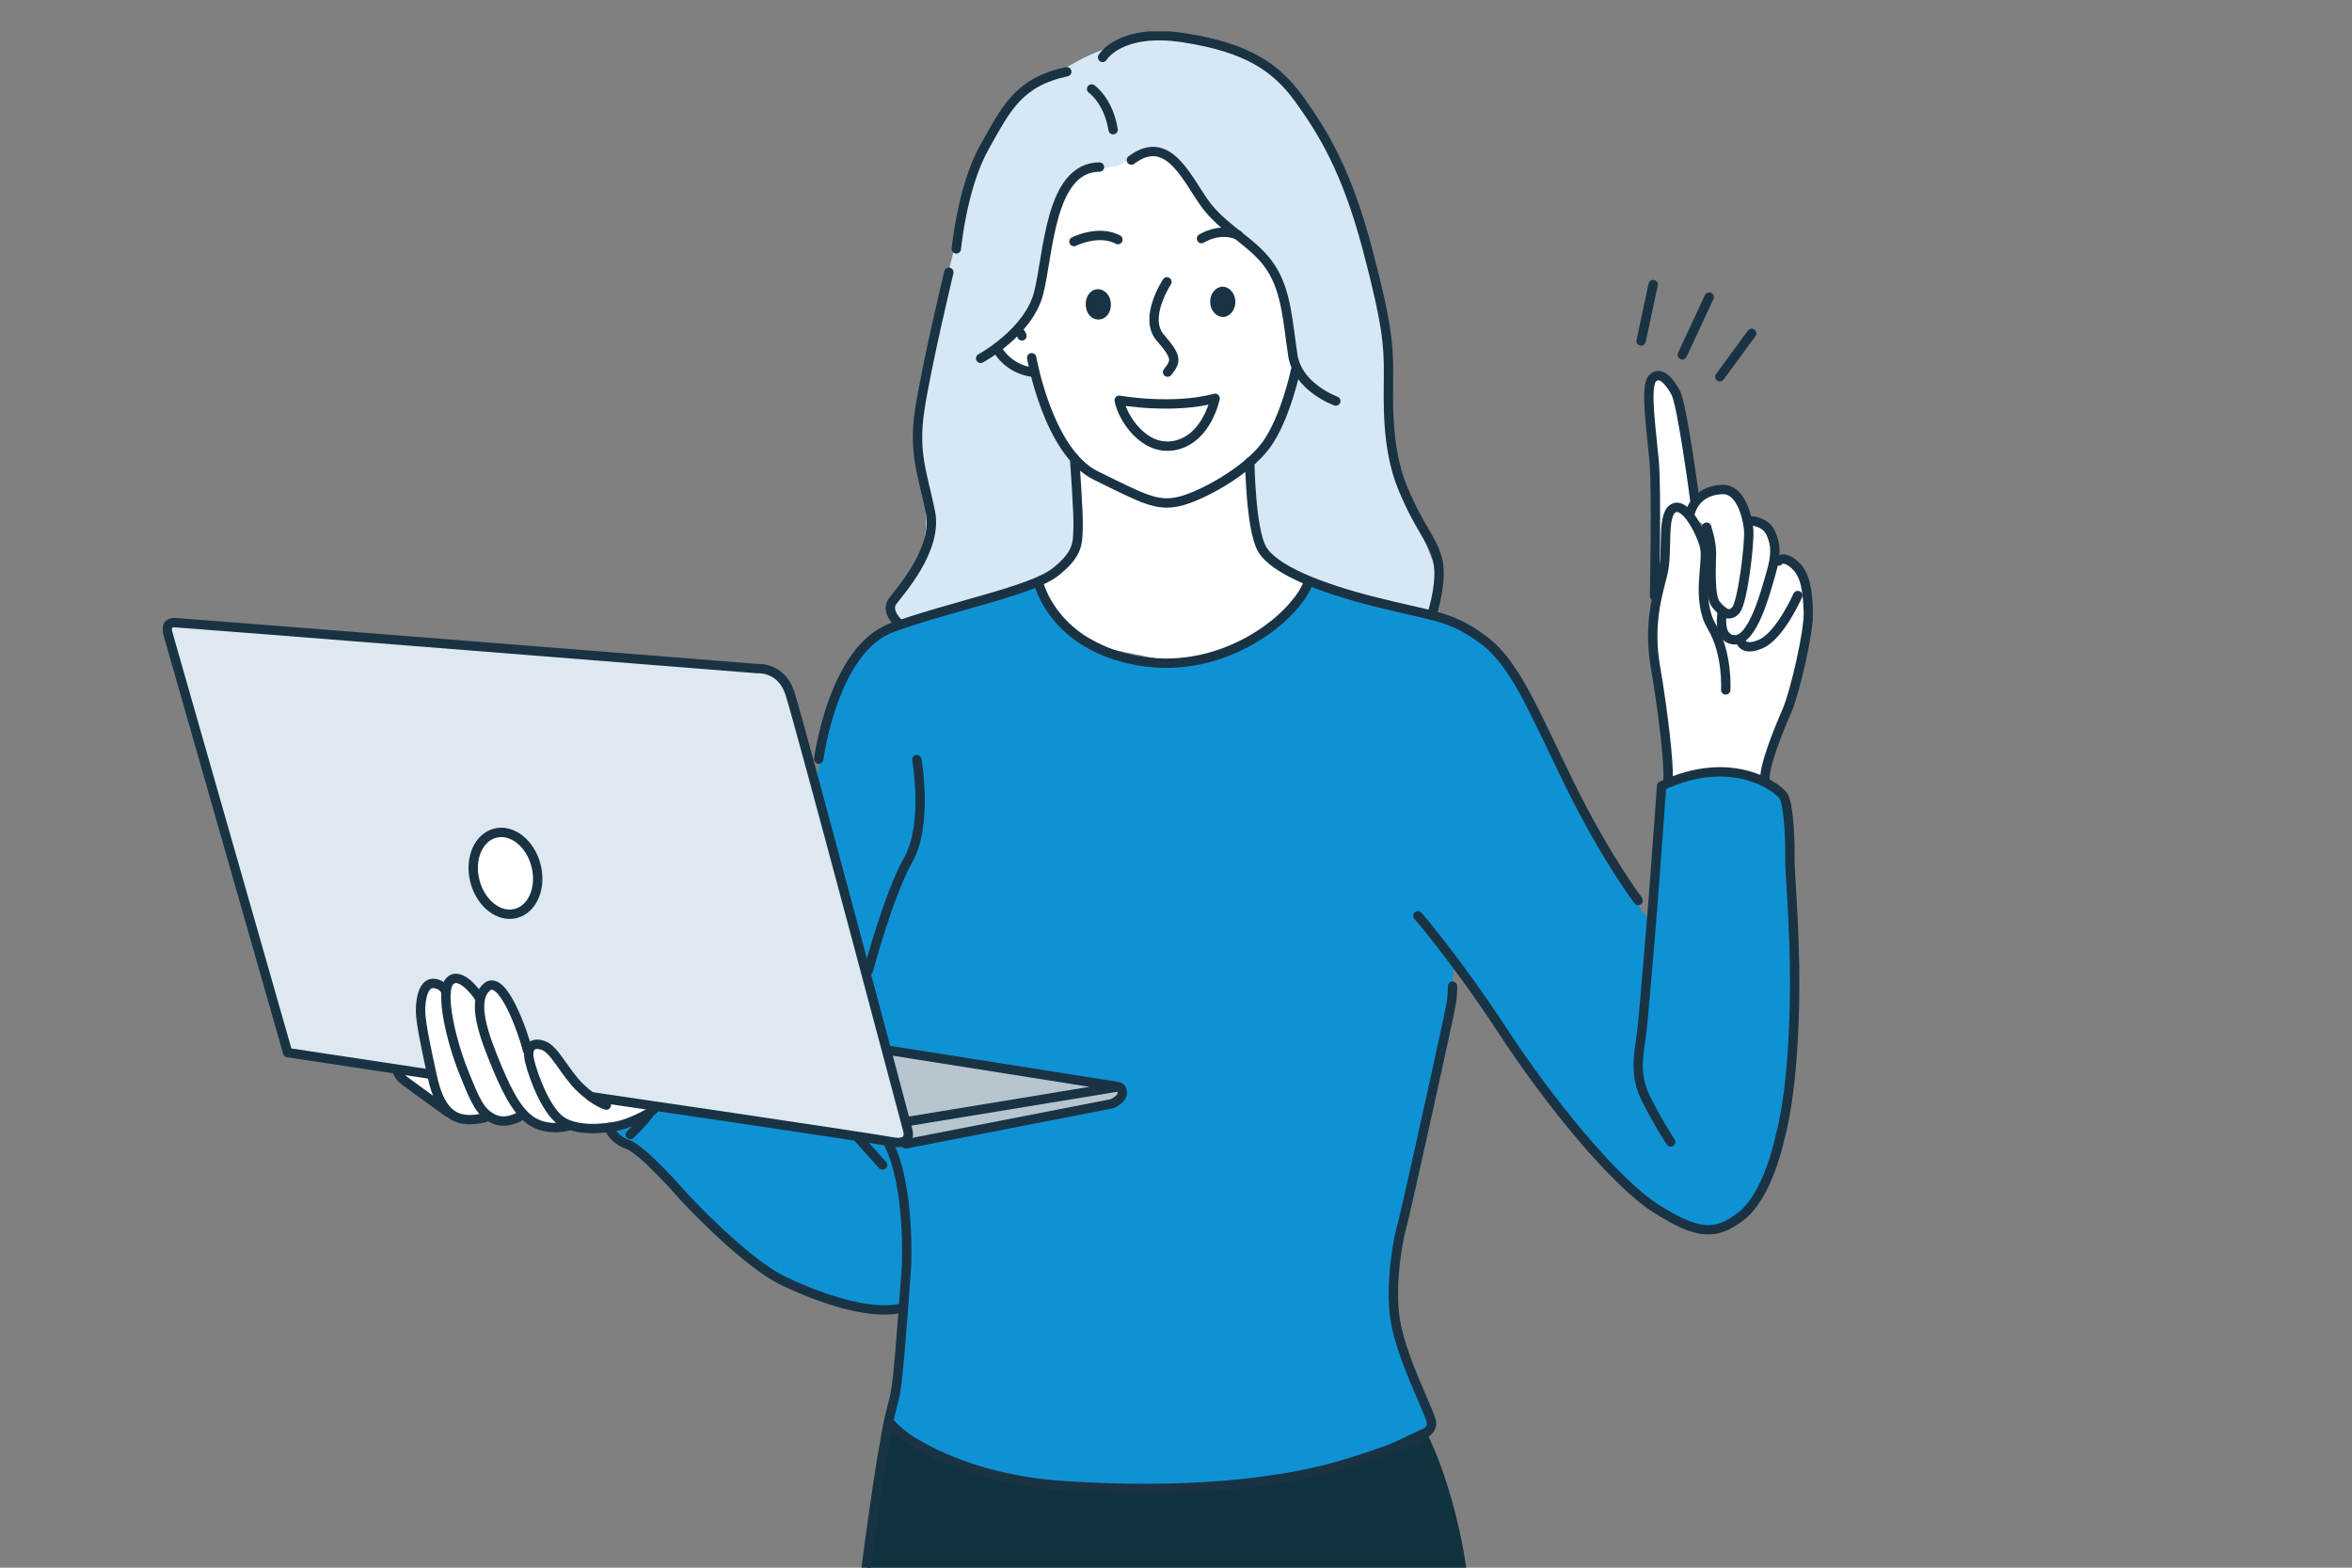
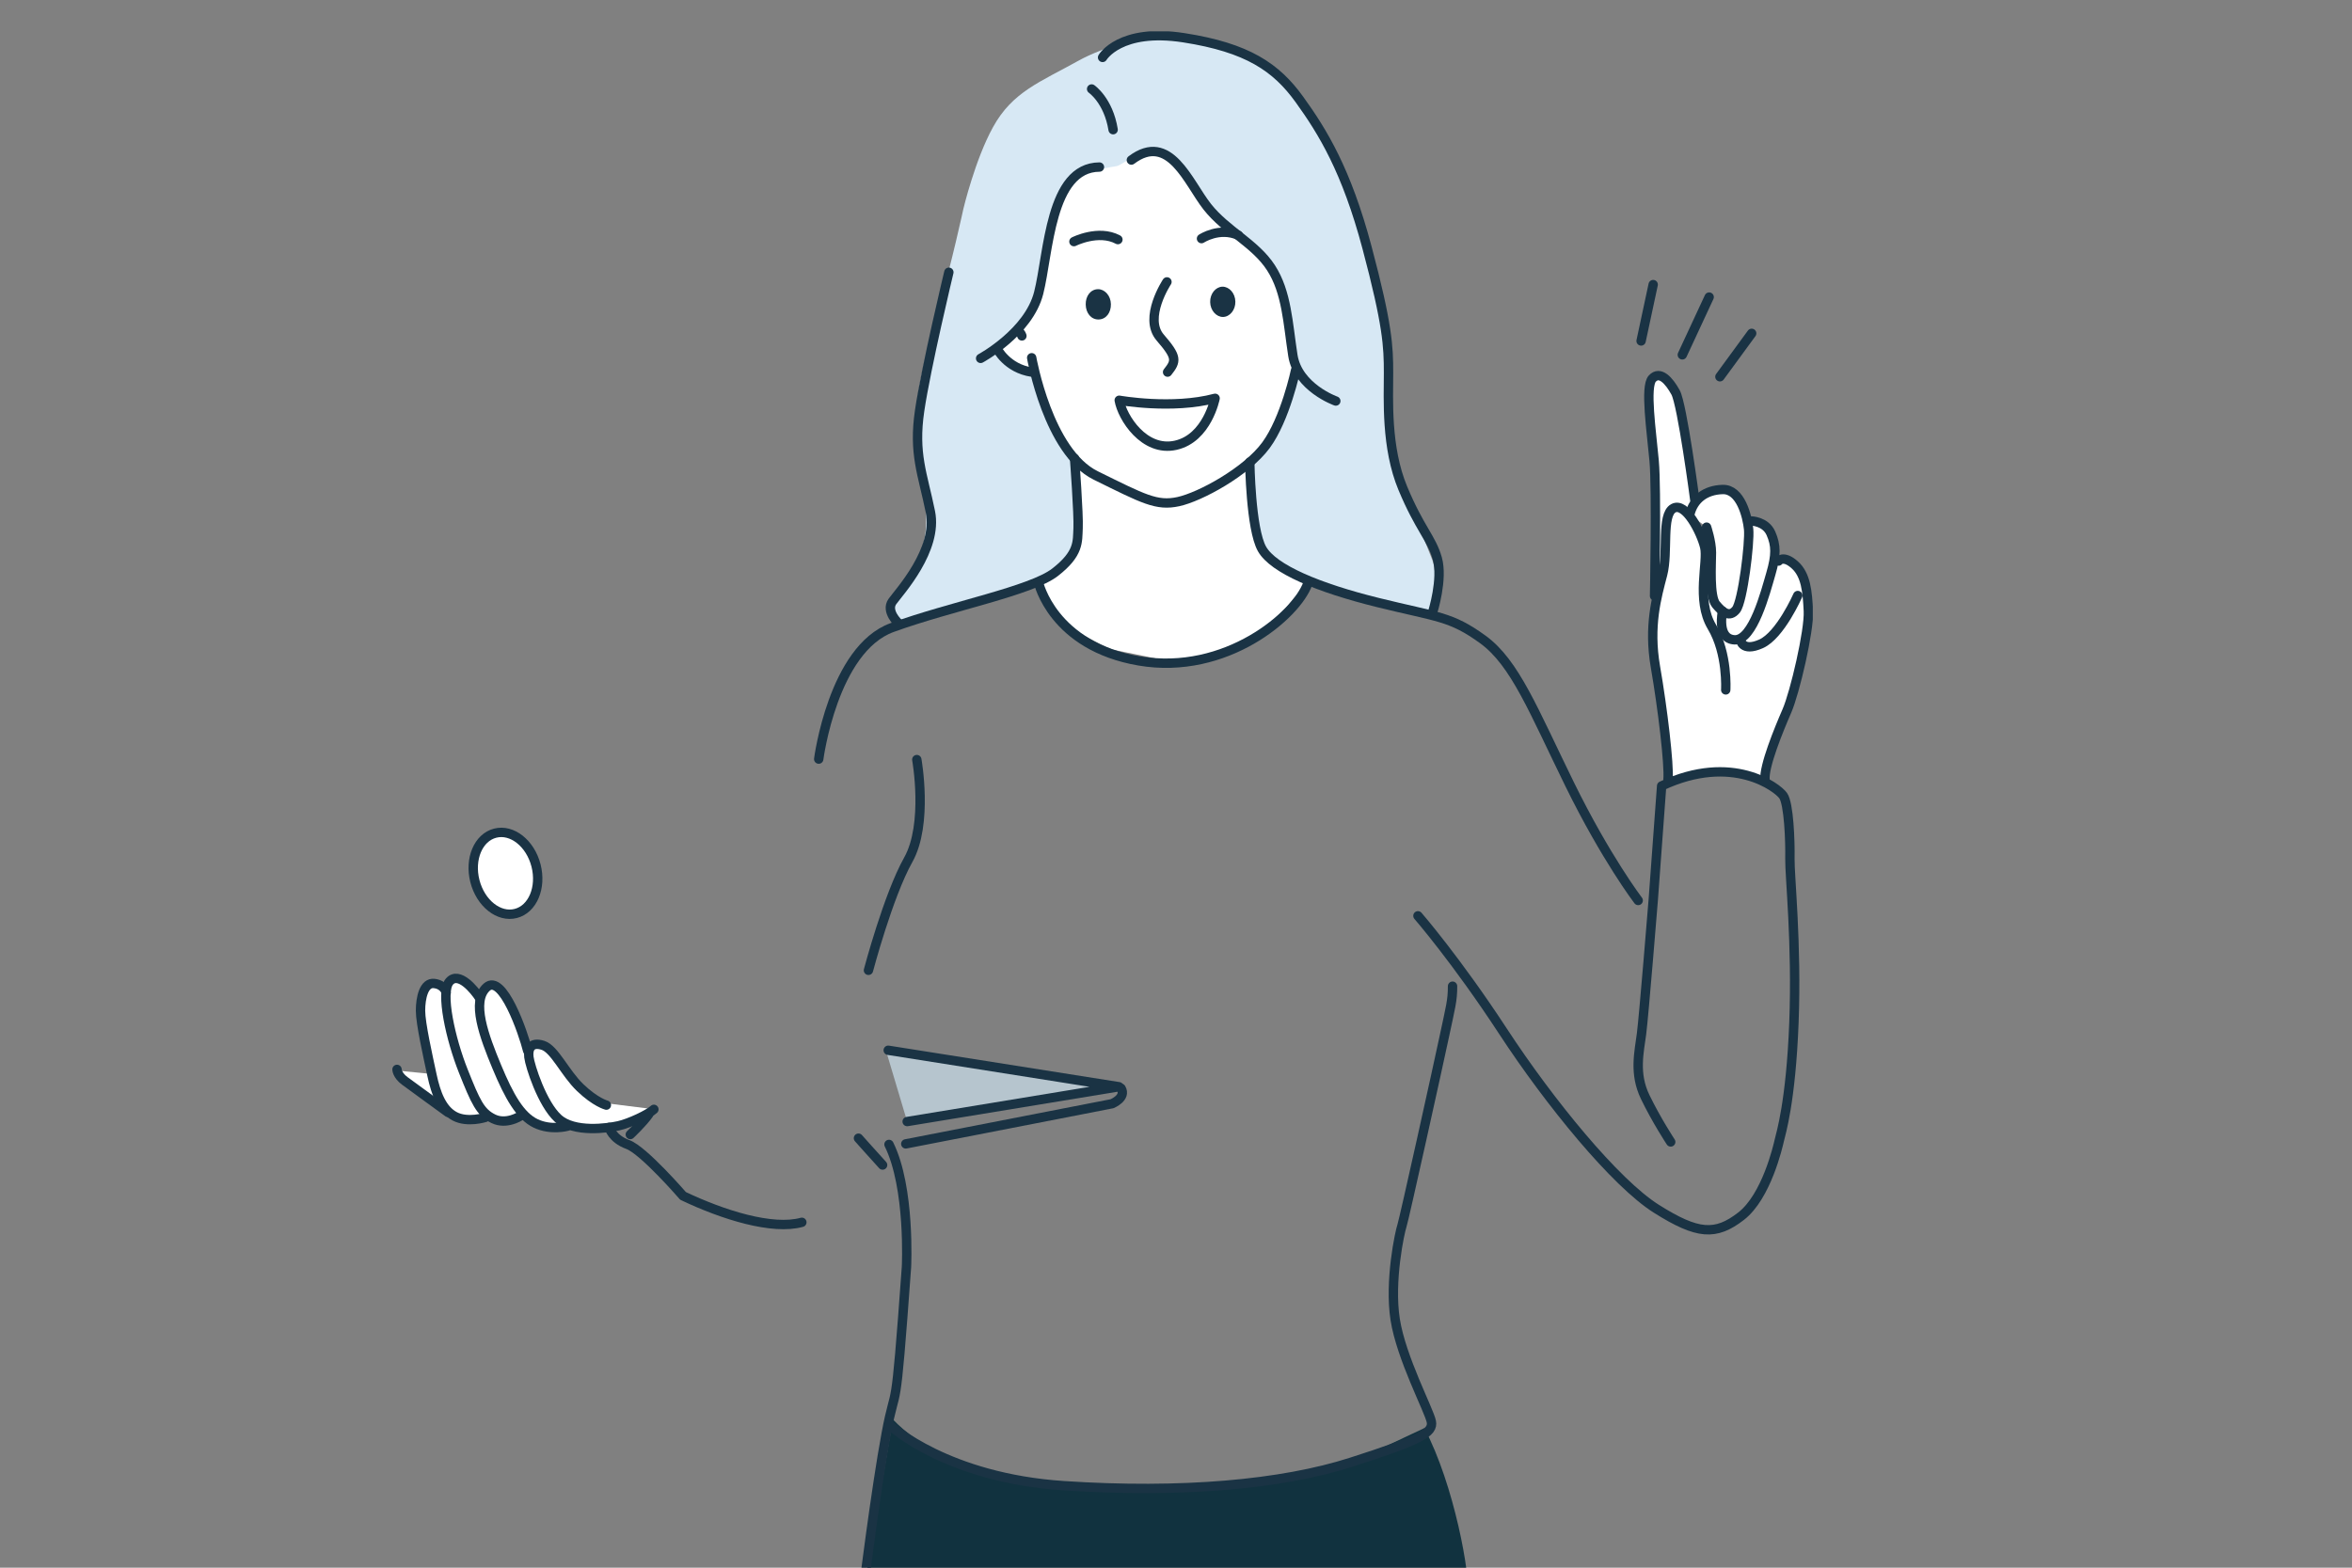
<svg xmlns="http://www.w3.org/2000/svg" fill="none" height="250" viewBox="0 0 375 250" width="375">
  <rect x="0" y="0" width="375" height="250" fill="#808080" stroke="none" />
  <clipPath id="a">
    <path d="m0 0h375v250h-375z" />
  </clipPath>
  <clipPath id="b">
    <path d="m25.97 5h263.06v250h-263.06z" />
  </clipPath>
  <g clip-path="url(#a)">
    <g clip-path="url(#b)">
-       <path d="m284.163 127.137c-1.095-1.371-4.524-4.678-11.602-3.981-3.363.332-5.519.973-7.488 2.012-.94.498-.52 1.549-.254 2.577.918 3.649-1.228 6.624-2.224 18.467-.32-.321-.619-.642-.918-.973-1.692-5.076-8.417-13.447-10.518-17.881-5.552-11.688-11.105-26.705-20.152-28.121-1.095-.376-2.389-1.039-3.528-1.227-3.639-.608-18.36-5.341-18.36-5.341-10.11 11.478-16.469 13.358-23.88 13.082-13.858-.509-18.825-11.335-19.798-11.036l.343-2.389-17.243 5.374c-6.128 1.681-8.373 1.869-12.775 8.073-3.937 5.694-4.977 15.304-5.784 19.882-1.305 7.387-4.447 26.097-6.438 37.42-.663 1.46-1.294 2.931-1.692 4.479-.575 2.211-.674 4.5-.365 6.745l-24.299 3.229c-.874 1.194 1.98 4.556 2.909 4.976.807.365 1.581.774 2.245 1.36 4.059 3.583 14.367 16.3 23.746 20.734 9.391 4.446 15.85 4.335 17.454 4.18.442 9.632-.94 15.813-2.71 19.02l1.194.055c.266-.022.542-.044.808-.066 2.123 2.024 11.834 9.62 38.401 9.797 24.698.155 40.603-6.358 45.857-8.901 1.061-.509 1.504-1.792.995-2.853-1.681-3.495-5.143-11.313-6.05-17.936-1.029-7.509 10.187-47.815 9.556-50.624 0 0-.022-2.743.476-2.975 9.91 12.407 29.708 47.55 43.644 41.003 14.843-6.977 9.578-60.896 8.926-67.033-.045-.421-.21-.808-.465-1.139z" fill="#0f92d4" />
      <path d="m283.356 89.419c-.133-.066-.277-.133-.421-.188.155-.652.255-1.205.244-1.581-.022-2.311-1.98-4.611-4.402-4.556l-.166.553c-.022-.144-.033-.298-.067-.431-.431-2.234-1.415-4.412-3.417-5.109-.697-.243-3.949.287-5.154 2.466l.088-.232c-.155-2.72-.829-6.978-1.239-10.063-.409-3.085-1.227-9.2-4.181-10.096-2.953-.885-1.305 5.253-1.061 10.317.254 5.297.188 8.902.343 14.088.165 5.186.553 8.293-.067 12.628l.244-.674c-.211.807-.388 1.515-.509 2.079-1.195 6.005 1.825 14.365 2.168 20.513.088 1.581.055 3.472-.056 5.429.078-.011.166-.022.244-.033.774-.442 1.603-.785 2.466-1.006 1.858-.487 3.827-.564 5.729-.332.166-.088.376-.121.553-.133.498-.022 1.007.078 1.493.177.62.133 1.228.299 1.825.476 1.007.298 1.991.674 3.009.907.122.033.166.121.155.221h.033c.088-.509.221-1.029.376-1.548-.619 3.317.199-.62.199-.62.586-1.691 1.394-3.35 2.057-5.02.841-2.145 1.449-4.368 1.903-6.635.132-.387.265-.763.365-1.106 2.289-7.983 2.333-16.012 1.637-17.493-1.051-2.267-2.434-3.671-4.425-3.008zm-10.585 1.327c-.398.276-.774.575-1.106.918-.155.166-.299.332-.432.509.133-1.316.332-2.599.321-3.793-.011-2.134-.885-4.622-2.19-6.093l.255-.697c-.034.188-.067.376-.067.586l2.555 1.891c.918 2.212.686 4.401.675 6.679z" fill="#fff" />
      <path d="m142.337 227.623c-.088.42-.155.818-.21 1.216z" fill="#75aa98" />
      <path d="m227.093 227.744c-4.181 1.924-8.229 4.014-12.521 5.573-9.003 3.251-55.556 10.339-72.213-6.956l-4.844 28.143h96.523c.432-3.118-2.156-17.726-6.945-26.76z" fill="#11323f" />
-       <path d="m145.112 182.273 32.374-6.513c.73-.155 1.239-1.493 1.239-2.211l-34.088 5.308.464 3.416z" fill="#b6c5ce" />
      <path d="m144.637 178.856 33.601-5.451c.243-.045-36.997-5.927-36.997-5.927z" fill="#b6c5ce" />
      <path d="m71.373 171.724c-.741-.287-1.548-.376-2.334-.442-2.102-.199-4.203-.398-6.293-.608-.044.475.287.918.697 1.183.398.265.874.387 1.316.564 1.969.796 3.141 2.997 5.066 3.727 1.692.641 4.004-.808 3.252-2.842-.277-.741-.951-1.283-1.692-1.582z" fill="#fff" />
-       <path d="m125.867 110.373c-.575-2.145-2.488-3.649-4.711-3.715l-93.704-7.243c-.608-.022-1.04.586-.841 1.15l19.002 66.901c.111.299.376.52.686.564l97.674 14.254c.62.088 1.128-.476.962-1.084z" fill="#dde8f0" />
      <path d="m67.325 164.038c.984 4.014 1.648 9.543 2.688 11.312 1.04 1.781 2.234 4.169 7.488 2.632l-6.36-19.672c-1.913-3.152-4.69-.973-3.816 5.717z" fill="#fff" />
      <path d="m81.836 160.932c-.752-1.571-3.96-5.607-5.165-2.168-.608 1.725.288 4.291.752 5.949.741 2.676 1.714 5.319 2.876 7.841.785 1.702 1.659 3.881 3.152 5.108 2.466 2.035 3.86 2.499 7.012 1.947l-6.625-12.772c-.664-1.969-1.084-4.015-1.991-5.894z" fill="#fff" />
      <path d="m72.479 156.187c-1.482.42-1.814 2.875-.995 5.529 0 0 1.25 5.905 2.478 9.543 1.051 3.14 3.617 9.985 9.501 6.391l-6.736-19.042c-1.183-1.116-2.765-2.853-4.247-2.421z" fill="#fff" />
      <path d="m90.507 171.238c-.763-1.161-4.468-6.967-6.028-3.981-.465.884-.254 1.968.033 2.919.796 2.698 2.135 5.242 3.893 7.431.442.553.929 1.095 1.537 1.449.752.442 1.648.586 2.522.652 4.103.332 8.295-.674 11.802-2.82l-7.809-.973c-1.969-.343-4.844-3.019-5.939-4.699z" fill="#fff" />
      <path d="m78.949 132.866c-2.688.685-4.137 4.113-3.23 7.652.907 3.538 3.827 5.85 6.514 5.153 2.688-.686 4.137-4.114 3.23-7.652-.907-3.539-3.827-5.85-6.514-5.153z" fill="#fff" stroke="#1a3344" stroke-linecap="round" stroke-linejoin="round" stroke-width="1.494" />
      <path clip-rule="evenodd" d="m187.961 14.081c-5.929-1.216-16.79 5.573-21.834 14.519-5.441 9.632-4.667 21.419-4.667 21.419l-2.577 5.286s.829 1.46 2.201 2.776c1.504 1.449 3.65 1.128 3.65 1.128s.885 4.003 2.566 7.597c1.548 3.594 3.749 6.093 3.749 6.093s.476 3.749.299 8.305c-.078 2.82.719 5.584-.841 7.896-1.194 1.692-3.749 2.057-5.497 2.687.155 1.703 1.051 2.289 1.814 3.815 1.582 3.163 4.059 4.722 7.156 6.37 1.029.542 2.323 1.249 3.418 1.625l7.919 1.615 7.145-.078c1.095-.365 4.303-1.813 5.342-2.3 1.737-.818 2.367-1.692 3.949-2.775.697-.476 2.488-2.411 3.108-2.986.52-.475.951-1.128 1.415-1.659 1.283-1.438 4.181-2.897.31-5.275-1.659-.907-3.285-1.769-4.811-3.041-2.732-2.355-2.422-13.712-2.422-13.712s2.643-2.068 4.446-5.717c1.803-3.66 2.776-8.636 2.776-8.636s3.761.188 4.126-1.427c.862-3.771-.078-10.461-2.367-17.516-3.871-12.131-14.312-24.792-20.373-26.008z" fill="#fff" fill-rule="evenodd" />
      <path clip-rule="evenodd" d="m222.004 72.532c-1.438-4.799-.785-12.319-1.018-17.416-.044-2.013-.851-8.835-3.284-16.299-2.445-7.995-6.792-17.704-7.632-19.02-1.792-2.643-7.134-8.039-9.855-9.996-3.407-2.61-9.324-3.295-11.481-3.793-4.711-1.117-12.852 1.471-16.822 3.693-5.973 3.34-10.497 4.91-13.605 10.605-2.842 5.153-4.7 12.971-4.7 12.971s-1.836 8.482-3.849 15.503c-2.246 8.36-3.882 13.491-3.871 20.999.033 1.747 2.035 7.873 1.758 13.911-.077 2.82-1.095 5.651-2.522 7.829-1.57 2.178-2.101 2.057-2.466 4.202-.354 2.156.807 3.417.807 3.417s4.756-.177 12.742-3.55c6.116-2.532 12.332-4.036 14.29-6.491 2.101-2.455.807-16.344.807-16.344s-2.179-1.57-3.86-5.153-2.842-7.984-2.842-7.984-1.748-.232-3.241-1.272c-1.493-1.04-2.743-2.764-2.743-2.764s3.296-3.019 4.856-5.33c1.559-2.444 3.218-6.9 3.55-10.129.553-5.64 1.814-9.687 3.13-11.323.653-.818 5.729-1.99 7.864-2.3.94-.155 3.705-2.753 6.26-2.411 3.23.343 4.778 4.324 6.161 6.447 1.382 2.112 3.849 4.479 5.884 6.049 2.046 1.57 8.041 6.414 8.295 12.031.199 3.483 1.958 10.826 1.958 10.826s-.974 4.843-2.644 8.371c-1.67 3.649-4.18 5.584-4.18 5.584s-.664 6.856.353 10.992c.144.398 1.472 4.854 5 6.79 4.745 2.588 23.171 6.635 23.171 6.635s1.239-5.297.1-8.493c-.996-2.665-4.789-11.567-6.371-16.764z" fill="#d7e8f4" fill-rule="evenodd" />
      <path clip-rule="evenodd" d="m175.064 46.116c-1.205.022-1.991 1.117-1.958 2.455.023 1.338.852 2.4 2.058 2.377 1.205-.022 1.991-1.117 1.957-2.455-.022-1.338-.984-2.389-2.057-2.377z" fill="#1a3344" fill-rule="evenodd" />
      <path clip-rule="evenodd" d="m194.906 45.716c-1.073.022-1.991 1.117-1.958 2.455.022 1.338.985 2.389 2.057 2.377 1.073-.022 1.991-1.117 1.958-2.455-.022-1.338-.984-2.389-2.057-2.377z" fill="#1a3344" fill-rule="evenodd" />
      <path clip-rule="evenodd" d="m178.448 63.829s1.892 7.066 7.787 7.221c5.641.155 7.499-7.53 7.499-7.53s-3.871.752-7.632.829c-3.893.077-7.654-.52-7.654-.52z" fill="#fff" fill-rule="evenodd" />
      <g stroke="#1a3344" stroke-linecap="round" stroke-linejoin="round" stroke-width="1.494">
        <path d="m104.255 176.908c-.841.796-3.927 2.245-5.641 2.621-1.714.376-7.067 1.172-9.633-1.172-2.566-2.345-4.491-8.404-4.657-9.787-.166-1.382.376-2.466 2.245-1.869 1.869.598 3.484 4.391 5.939 6.746s4.17 2.787 4.17 2.787" />
        <path d="m100.495 180.922s1.947-1.825 2.931-3.218" />
        <path d="m63.299 170.538s0 .907 1.228 1.824c1.228.918 6.902 5.032 6.902 5.032" />
        <path d="m77.378 178.191s-2.831.907-4.867-.166-2.997-3.583-3.639-6.579c-.641-2.997-1.825-8.239-1.825-10.273 0-2.035.531-4.545 2.19-4.335s1.902 1.471 1.902 1.471" />
        <path d="m82.942 177.981s-2.19 1.449-4.28.432c-2.09-1.018-2.831-2.676-4.811-7.653-1.98-4.976-3.694-12.517-2.19-14.231s4.015 1.393 4.767 2.565" />
        <path d="m90.463 179.595s-2.599.73-5.054-.442-4.225-4.279-6.205-9.045-4.125-10.439-1.604-12.684c2.522-2.245 5.829 7.276 6.526 10.118" />
-         <path d="m97.121 179.795s.454 1.802 2.975 2.72c2.522.918 8.804 8.194 8.804 8.194s9.7 10.56 16.126 13.623c6.426 3.064 14.268 5.507 18.947 4.214" />
+         <path d="m97.121 179.795s.454 1.802 2.975 2.72c2.522.918 8.804 8.194 8.804 8.194c6.426 3.064 14.268 5.507 18.947 4.214" />
        <path d="m136.872 181.507s2.854 3.207 3.849 4.28" />
-         <path d="m68.398 171.268-22.53-3.405-19.123-66.924s-.553-1.725 1.161-1.647c1.714.077 92.84 7.331 92.84 7.331s3.75-.332 5.165 3.837c1.416 4.169 18.847 69.876 18.847 69.876s.697 2.355-2.51 1.758c-3.827-.719-48.013-7.21-48.013-7.21" />
        <path d="m144.637 178.854 33.767-5.551-36.787-5.817" />
        <path d="m144.416 182.415 32.882-6.403s2.334-.951 1.449-2.455" />
        <path d="m137.547 254.303s2.09-16.797 3.749-25.688 1.372-.807 3.23-26.561c0 0 .641-12.629-2.787-19.551" />
        <path d="m142.026 227.409s8.937 8.294 27.618 9.521c18.681 1.228 34.663-.177 45.79-3.748 11.127-3.572 13.129-4.711 12.775-6.491-.354-1.781-4.8-10.119-5.763-16.267-.962-6.148.752-14.021 1.073-14.928s5.818-25.754 6.78-30.299 1.305-5.64 1.294-7.929" />
        <path d="m226.074 146.046s6.139 7.066 13.56 18.411c7.422 11.346 17.907 24.184 24.477 28.32s9.423 4.313 13.482 1.172c4.06-3.14 5.885-11.168 6.106-12.13.221-.963 1.836-6.082 2.322-18.711.487-12.628-.696-23.487-.641-26.218.055-2.732-.166-8.725-1.073-10.008-.907-1.282-8.085-6.845-19.378-1.548l-1.338 18.191s-1.493 18.455-1.869 21.353c-.376 2.897-1.228 6.314.586 10.062 1.814 3.749 4.07 7.166 4.07 7.166" />
        <path d="m275.15 110.019s.354-5.783-2.212-10.063c-2.566-4.279-.576-10.339-1.14-12.695-.564-2.355-3.063-7.276-4.999-6.204-1.935 1.073-.785 6.989-1.714 10.56-.929 3.572-2.279 8.205-1.139 14.762 1.139 6.557 2.212 15.625 2.001 17.903" />
        <path d="m286.63 94.968s-2.787 6.348-5.851 7.707-3.285-.641-3.285-.641" />
        <path d="m279.242 83.08s2.256.044 3.108 1.968c.851 1.924.851 3.494 0 6.425-.852 2.93-2.854 10.704-5.785 10.561-2.931-.144-1.925-4.567-1.925-4.567" />
        <path d="m272.097 84.064s.774 2.278.774 4.058c0 1.78-.354 6.989.719 8.271 1.073 1.283 2.145 2.145 3.207.852s2.212-10.771 2.002-12.838c-.21-2.068-1.283-6.425-4.136-6.347-2.854.077-4.635 1.637-5.21 3.848" />
        <path d="m263.801 95.035s.354-16.841-.066-21.541c-.42-4.7-1.493-11.843-.288-13.126 1.206-1.283 2.644.288 3.706 2.212 1.061 1.924 3.063 17.118 3.063 17.118" />
        <path d="m263.58 45.383-1.925 8.99" />
        <path d="m272.506 47.375-4.28 9.211" />
        <path d="m279.285 53.159-5.065 6.922" />
        <path d="m283.566 89.472s.752-1.017 2.566.586 2.035 4.279 2.19 7.387c.155 3.108-2.146 13.005-3.429 15.946s-3.694 8.824-3.484 10.97" />
        <path d="m261.191 143.6s-5.143-6.745-10.917-18.511c-5.773-11.765-8.704-19.373-13.847-23.111-5.144-3.738-7.168-3.527-16.702-5.883s-16.701-5.352-18.515-8.559-1.946-13.845-1.946-13.845" />
        <path d="m165.574 92.879s2.245 10.162 16.06 12.518c13.814 2.355 25.052-7.277 26.865-12.308" />
        <path d="m138.465 154.736s3.141-11.909 6.348-17.626c3.208-5.717 1.361-15.979 1.361-15.979" />
        <path d="m130.535 121.054s2.279-17.549 11.702-20.977c9.423-3.428 22.143-5.828 25.992-8.825s3.55-4.854 3.661-7.022c.11-2.167-.564-11.124-.564-11.124" />
        <path d="m212.979 63.951s-6.05-2.145-6.847-7.276c-.796-5.131-.962-10.063-3.484-13.966-2.521-3.904-7.123-5.883-10.164-9.742-3.042-3.859-5.995-12.042-12.1-7.442" />
        <path d="m156.35 57.15s7.653-4.125 9.257-10.439c1.604-6.314 1.77-20.015 9.689-20.07" />
        <path d="m171.226 38.529s3.904-1.979 7.012-.321" />
        <path d="m191.565 38.051s2.832-1.869 5.885-.531" />
        <path d="m186.058 44.954s-3.805 5.728-1.073 8.88 2.566 3.749 1.173 5.507" />
        <path d="m162.345 52.716s.431.376.586.852" />
        <path d="m164.49 57.05s2.622 15.039 10.22 18.776 9.689 4.921 13.162 4.169c3.473-.752 10.861-4.766 13.969-8.99s4.734-11.987 4.734-11.987" />
        <path d="m174.046 14.19s2.676 1.825 3.429 6.491" />
        <path d="m143.254 99.392s-2.09-1.924-.962-3.483 7.278-8.238 6.05-14.287-2.732-9.256-1.714-16.156c1.017-6.9 4.656-22.05 4.656-22.05" />
        <path d="m158.971 55.601s1.548 3.152 5.563 3.749" />
        <path d="m178.448 63.829s8.45 1.515 15.286-.31c0 0-1.25 6.358-6.283 7.486-5.032 1.128-8.538-4.456-9.003-7.177z" />
-         <path d="m152.479 39.689s.906-9.842 4.446-16.156c3.539-6.314 5.464-10.439 13.162-12.098" />
        <path d="m175.794 9.158s2.765-4.722 12.941-3.14c10.175 1.581 14.743 4.711 18.448 9.853 3.705 5.142 7.488 11.268 10.773 23.609 3.285 12.341 3.429 15.769 3.429 19.971 0 4.202-.432 11.909 2.278 18.412s4.568 7.918 5.497 11.202c.929 3.284-.719 8.492-.719 8.492" />
      </g>
    </g>
  </g>
</svg>